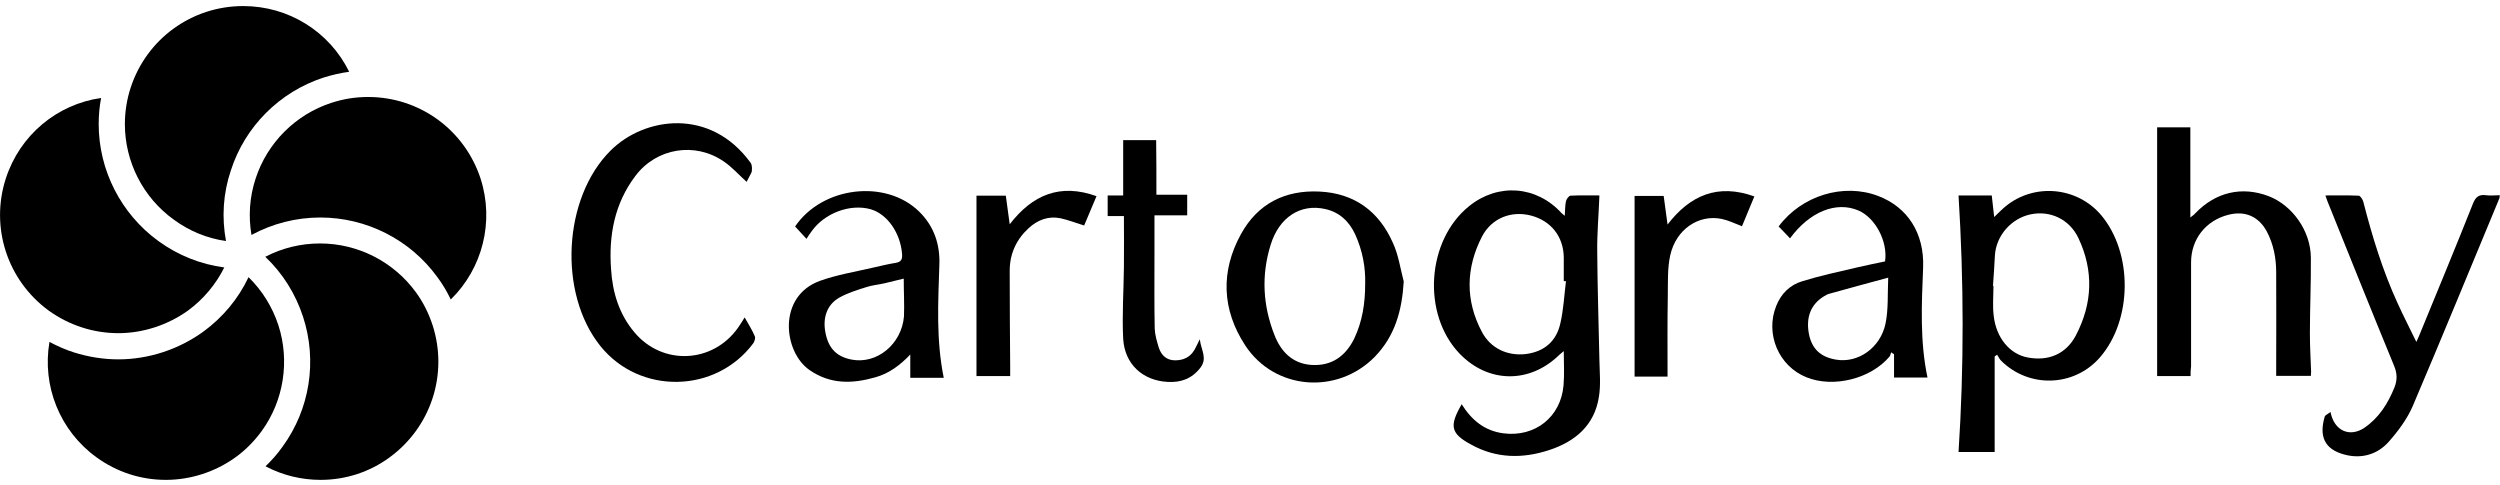
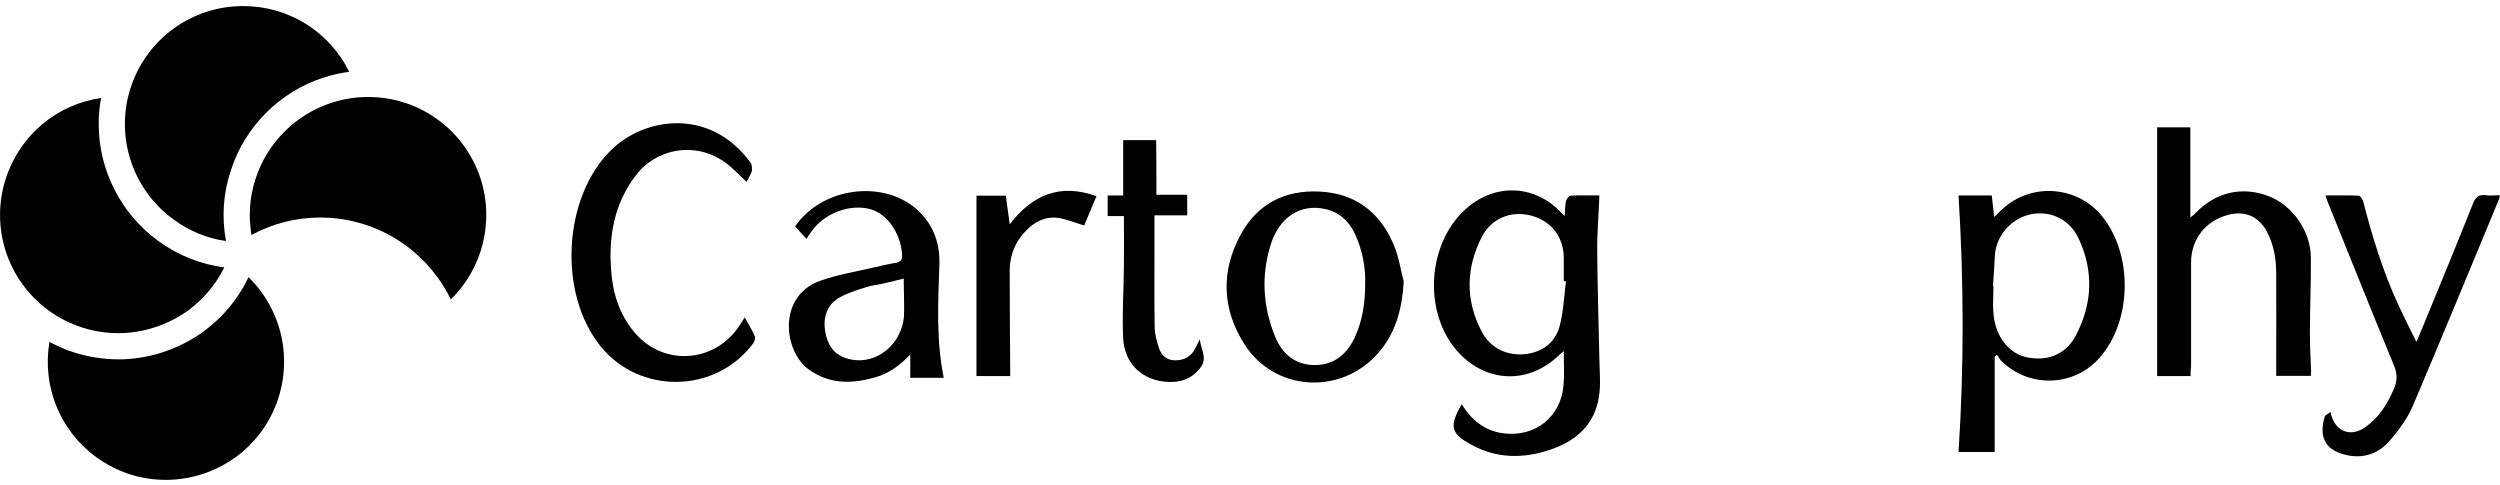
<svg xmlns="http://www.w3.org/2000/svg" version="1.1" id="Layer_1" x="0px" y="0px" viewBox="0 0 1031 200" style="enable-background:new 0 0 1031 200;" xml:space="preserve">
  <g>
    <g>
      <g>
        <g>
          <path d="M93.2,99.4c-7.8-1.1-15.1-4.1-21.5-8.8C59,81.5,51.5,66.7,51.5,51.2c0-5.1,0.8-10.2,2.4-15.1      C60.5,16,79.1,2.5,100.3,2.5c18.8,0,35.6,10.6,43.7,27.1c-3.6,0.5-7.1,1.3-10.6,2.4c-18.1,5.9-32.4,20.2-38.2,38.3      C92,79.8,91.4,89.7,93.2,99.4z" />
        </g>
        <g>
          <path d="M48.8,137.4c-5.1,0-10.2-0.8-15.1-2.4c-4.9-1.6-9.4-3.9-13.6-6.9C3,115.6-4.1,93.7,2.4,73.6C8.2,55.7,23.5,43,41.7,40.4      c-0.7,3.6-1,7.2-1,10.8c0,19,9.2,37,24.6,48.2c8.1,5.9,17.4,9.6,27.2,10.9c-3.5,7-8.6,13.1-15,17.8      C69.1,134.1,58.9,137.4,48.8,137.4C48.8,137.4,48.8,137.4,48.8,137.4z" />
        </g>
        <g>
          <path d="M185.9,123.5c-1.6-3.3-3.4-6.4-5.6-9.3c-11.2-15.4-29.2-24.5-48.2-24.5c-10,0-19.7,2.5-28.4,7.2      c-1.3-7.7-0.8-15.6,1.7-23.2c4.8-14.8,16.5-26.5,31.3-31.3c4.9-1.6,9.9-2.4,15.1-2.4c21.2,0,39.8,13.5,46.4,33.7      C203.9,91.4,199,110.7,185.9,123.5z" />
        </g>
        <g>
-           <path d="M132.2,197.9c-7.9,0-15.7-1.9-22.7-5.6c2.6-2.5,5-5.2,7.1-8.2c11.2-15.4,14.3-35.3,8.4-53.4c-3.1-9.5-8.4-18-15.6-24.8      c6.9-3.6,14.6-5.5,22.6-5.5c15.6,0,30.3,7.5,39.5,20.1c3,4.1,5.3,8.7,6.9,13.6c6.5,20.1-0.6,42-17.7,54.5      C152.4,194.7,142.5,197.9,132.2,197.9C132.2,197.9,132.2,197.9,132.2,197.9z" />
-         </g>
+           </g>
        <g>
          <path d="M68.4,197.9c-10.3,0-20.2-3.2-28.6-9.3c-15.2-11-22.5-29.5-19.4-47.6c3.2,1.7,6.5,3.2,10,4.3c6,1.9,12.2,2.9,18.4,2.9      c0,0,0,0,0,0c12.5,0,24.9-4.1,35-11.4c8.1-5.9,14.5-13.6,18.7-22.5c5.6,5.5,9.8,12.2,12.3,19.8c4.8,14.8,2.2,31.2-6.9,43.7      c-3,4.1-6.6,7.8-10.8,10.8C88.8,194.6,78.6,197.9,68.4,197.9C68.4,197.9,68.4,197.9,68.4,197.9z" />
        </g>
      </g>
    </g>
    <g>
      <g>
        <path d="M602.8,166.7c4.1,6.6,9.5,11,17.2,12c13,1.7,23.7-6.7,24.8-19.8c0.4-4.5,0.1-9,0.1-14.1c-0.9,0.7-1.4,1.2-1.9,1.6     c-12.2,11.9-29.3,11.7-41.1-0.6c-15.6-16.3-13.6-46.8,4.1-60.9c11.9-9.5,27.7-8.3,38,3c0.2,0.2,0.5,0.4,1.3,1.1     c0.2-2.3,0.1-4.2,0.5-6c0.2-0.9,1.2-2.2,1.8-2.3c4-0.2,8-0.1,12-0.1c-0.3,8-1,15.6-0.9,23.3c0.1,14.9,0.6,29.9,0.9,44.8     c0.1,5,0.6,10-0.2,14.9c-1.8,11.8-9.8,18.5-20.5,22c-10.9,3.6-21.8,3.5-32.1-2.2C598.2,178.8,597.6,175.7,602.8,166.7z      M645.8,116c-0.3,0-0.6-0.1-0.9-0.1c0-3.2,0-6.5,0-9.7c-0.1-8.6-5.2-15.1-13.5-17.3c-8.1-2.1-16.2,1-20.2,8.6     c-6.7,13-7,26.4,0,39.5c3.6,6.7,10.5,9.9,18.1,9c7.7-1,12.6-5.4,14.2-12.7C644.8,127.6,645.1,121.7,645.8,116z" />
      </g>
      <g>
        <path d="M822.6,147c0,13,0,26.1,0,39.4c-5,0-9.7,0-14.9,0c2.3-35.2,2.2-70.4,0-105.8c4.8,0,9.1,0,13.7,0c0.3,2.9,0.6,5.7,1,8.9     c1.8-1.7,3.1-3.1,4.7-4.4c11.8-9.7,29.5-8.1,39.4,3.6c13.2,15.7,12.9,43.3-0.5,58.7c-10.6,12.2-29.3,12.8-40.8,1.3     c-0.7-0.7-1-1.6-1.6-2.4C823.2,146.6,822.9,146.8,822.6,147z M821.9,117.9c0.1,0,0.2,0,0.2,0c0,4.1-0.4,8.2,0.1,12.3     c1,9.1,6.6,15.8,13.9,17.2c8.6,1.7,16-1.4,20-9.1c6.9-13.2,7.4-26.7,1-40.2c-3.7-7.7-11.6-11.4-19.7-9.7     c-8,1.7-14.2,8.8-14.7,16.9C822.5,109.5,822.2,113.7,821.9,117.9z" />
      </g>
      <g>
        <path d="M903.4,155.1c-4.9,0-9.5,0-13.8,0c0-34,0-68,0-102.6c1.9,0,4.2,0,6.6,0c2.3,0,4.5,0,7.1,0c0,12.3,0,24.4,0,37.2     c1-0.8,1.6-1.2,2-1.7c8.4-8.8,19.3-11.3,30.3-7.1c9.8,3.8,17.3,14.3,17.4,25.3c0.1,10.4-0.4,20.8-0.4,31.2     c0,5.3,0.3,10.6,0.5,15.9c0,0.5-0.1,1-0.1,1.7c-4.7,0-9.2,0-14.3,0c0-1.1,0-2.2,0-3.4c0-13.1,0.1-26.2,0-39.3     c0-5.9-1.1-11.6-3.9-16.9c-3.4-6.2-9-8.6-15.9-6.8c-9.3,2.4-15.3,10.1-15.3,19.6c0,14.3,0,28.6,0,42.9     C903.4,152.4,903.4,153.6,903.4,155.1z" />
      </g>
      <g>
        <path d="M307.9,75c-3.3-3-6-6.1-9.4-8.4c-11.9-8.2-27.8-5.6-36.5,6c-8.6,11.4-11,24.5-10,38.4c0.6,9.6,3.3,18.5,9.6,26     c11.6,13.9,32.4,12.9,42.8-1.9c0.9-1.2,1.6-2.5,2.7-4.2c1.6,2.8,3.1,5.2,4.2,7.8c0.3,0.7-0.1,2-0.6,2.8     c-15.4,20.8-46.9,21.4-63.1,1.2c-17.5-21.8-15.4-61.1,4.2-80.6c13.8-13.8,41.1-18,57.8,5.1c0.6,0.9,0.6,2.5,0.4,3.7     C309.4,72.3,308.5,73.7,307.9,75z" />
      </g>
      <g>
-         <path d="M733.5,93.4c9.5-12.8,26.8-18,41-12.6c12.2,4.6,19.1,15.4,18.6,29.4c-0.6,15.1-1.4,30.3,1.8,45.5c-4.6,0-9,0-13.8,0     c0-3.2,0-6.4,0-9.6c-0.4-0.3-0.8-0.5-1.2-0.8c-0.2,0.6-0.3,1.3-0.7,1.8c-7.7,9.1-23.1,13-34.2,8.5c-11.5-4.6-17.1-17.9-12.5-29.4     c2-5.1,5.7-8.7,10.7-10.2c7.4-2.3,15-3.9,22.6-5.7c3.9-0.9,7.8-1.7,11.6-2.5c1.2-8.2-4-18-11-21c-9.2-3.9-20.1,0.5-28.2,11.5     C736.7,96.7,735.2,95.1,733.5,93.4z M778.7,114.5c-8.8,2.4-16.7,4.5-24.5,6.7c-0.7,0.2-1.4,0.7-2,1c-5.4,3.3-7.5,8.6-6.2,15.5     c1.2,6.1,4.7,9.5,11.1,10.6c9.1,1.6,18.4-4.8,20.5-14.9C778.8,127.6,778.4,121.4,778.7,114.5z" />
-       </g>
+         </g>
      <g>
        <path d="M389.2,155.8c-4.8,0-9.1,0-13.8,0c0-3.3,0-6.5,0-9.6c-4.2,4.4-8.7,7.8-14.4,9.4c-9.5,2.7-18.6,3-27.3-3.1     c-10.6-7.5-13.2-30.3,4.5-36.7c7-2.5,14.4-3.7,21.7-5.4c3.2-0.7,6.3-1.5,9.5-2c2.4-0.4,2.8-1.6,2.6-3.8     c-0.7-8.6-6.1-16.3-12.9-18.3c-8.5-2.4-19.1,1.6-24.4,9.1c-0.7,0.9-1.3,1.9-2.1,3.1c-1.7-1.9-3.2-3.5-4.7-5.1     c11.3-16.6,37.5-19.6,51.2-6.1c6.1,6,8.6,13.5,8.3,21.8C386.9,124.6,386,140,389.2,155.8z M372.7,114.9c-3,0.7-5.4,1.3-7.8,1.9     c-2.5,0.6-5.2,0.8-7.6,1.6c-3.8,1.2-7.7,2.4-11.1,4.3c-5.2,2.9-7.1,8.5-5.7,14.9c1.3,6.2,4.6,9.5,10.7,10.7     c10.4,2,20.6-6.3,21.6-17.8C373,125.4,372.7,120.3,372.7,114.9z" />
      </g>
      <g>
        <path d="M578.9,116.1c-0.7,11.9-3.6,22.5-12,31.1c-15.5,15.7-41.3,13.7-53.4-4.8c-9.6-14.7-10.2-30.5-1.7-45.9     c6.9-12.5,18.1-18.2,32.4-17.5c14.4,0.7,24.5,8.2,30.2,21.1C576.7,105,577.5,110.7,578.9,116.1z M563,117.1     c0.2-6.8-1.1-13.8-4.1-20.4c-2.5-5.4-6.5-9.2-12.4-10.5c-10.2-2.3-19,3.4-22.5,14.8c-3.9,12.6-3.2,25,1.6,37.2     c2.7,6.9,7.5,11.8,15.3,12.3c8.3,0.5,14-3.6,17.6-10.9C561.8,132.6,563,125.2,563,117.1z" />
      </g>
      <g>
        <path d="M961.1,169.9c1.5,7.8,7.9,10.6,14,6.5c6-4.1,9.7-10,12.4-16.7c1.2-3.1,1.1-5.8-0.2-8.9c-9.3-22.6-18.4-45.3-27.5-67.9     c-0.2-0.6-0.4-1.2-0.8-2.3c4.8,0,9.3-0.1,13.7,0.1c0.7,0,1.6,1.5,1.9,2.4c3.7,14.4,8,28.5,14.2,42c2.3,5.1,4.9,10.1,7.7,15.9     c0.7-1.6,1.2-2.5,1.5-3.4c7.3-17.8,14.7-35.6,21.8-53.5c1.1-2.8,2.4-4,5.4-3.6c1.8,0.3,3.7,0,5.7,0c-0.1,0.6,0,1-0.2,1.4     c-11.9,28.6-23.6,57.2-35.7,85.6c-2.3,5.3-6,10.3-9.9,14.7c-4.7,5.3-11.3,7.1-18.1,5.3c-8.6-2.2-10.6-7.8-8.3-15.6     C958.8,171.2,960,170.8,961.1,169.9z" />
      </g>
      <g>
        <path d="M476.9,80.3c4.1,0,8.3,0,12.7,0c0,2.9,0,5.5,0,8.5c-4.4,0-8.7,0-13.5,0c0,5.5,0,10.7,0,15.8c0,10.3-0.1,20.6,0.1,30.9     c0.1,2.6,0.9,5.3,1.7,7.9c1,3.1,3.2,5.2,6.7,5.2c3.5,0,6.3-1.3,8.1-4.5c0.6-1.1,1.1-2.2,2.1-4.2c0.5,4.5,3.3,7.8,0.2,11.8     c-3.5,4.5-8,6.1-13.4,5.8c-10.3-0.5-17.8-7.3-18.4-17.8c-0.5-9.8,0.2-19.7,0.3-29.5c0.1-6.9,0-13.8,0-21.1c-2.2,0-4.3,0-6.7,0     c0-3,0-5.6,0-8.5c2.1,0,4.2,0,6.4,0c0-7.7,0-15.1,0-22.8c4.4,0,9.1,0,13.6,0C476.9,65.2,476.9,72.6,476.9,80.3z" />
      </g>
      <g>
-         <path d="M687.7,155.3c-4.8,0-9.4,0-13.6,0c0-24.9,0-49.6,0-74.5c3.5,0,7.6,0,12,0c0.5,3.7,1,7.4,1.6,11.8     c9.3-12.1,20.7-17,35.8-11.6c-1.8,4.2-3.4,8.3-5.1,12.3c-2.9-1.1-5.5-2.4-8.3-3c-9.5-2-18.9,4.2-21.3,15     c-1.2,5.4-0.9,11.2-1,16.8C687.6,133.1,687.7,144.1,687.7,155.3z" />
-       </g>
+         </g>
      <g>
        <path d="M402.7,80.7c3.7,0,7.8,0,12.1,0c0.5,3.8,1,7.5,1.6,11.8c9.4-12.2,20.8-17,35.8-11.6c-1.8,4.3-3.5,8.3-5.1,12.1     c-3.5-1.1-6.6-2.3-9.8-3c-5-1-9.4,0.7-13.1,4.1c-5.1,4.7-7.8,10.6-7.8,17.6c0,13.1,0.1,26.2,0.2,39.3c0,1.3,0,2.6,0,4.1     c-4.9,0-9.6,0-13.9,0C402.7,130.4,402.7,105.6,402.7,80.7z" />
      </g>
    </g>
  </g>
</svg>